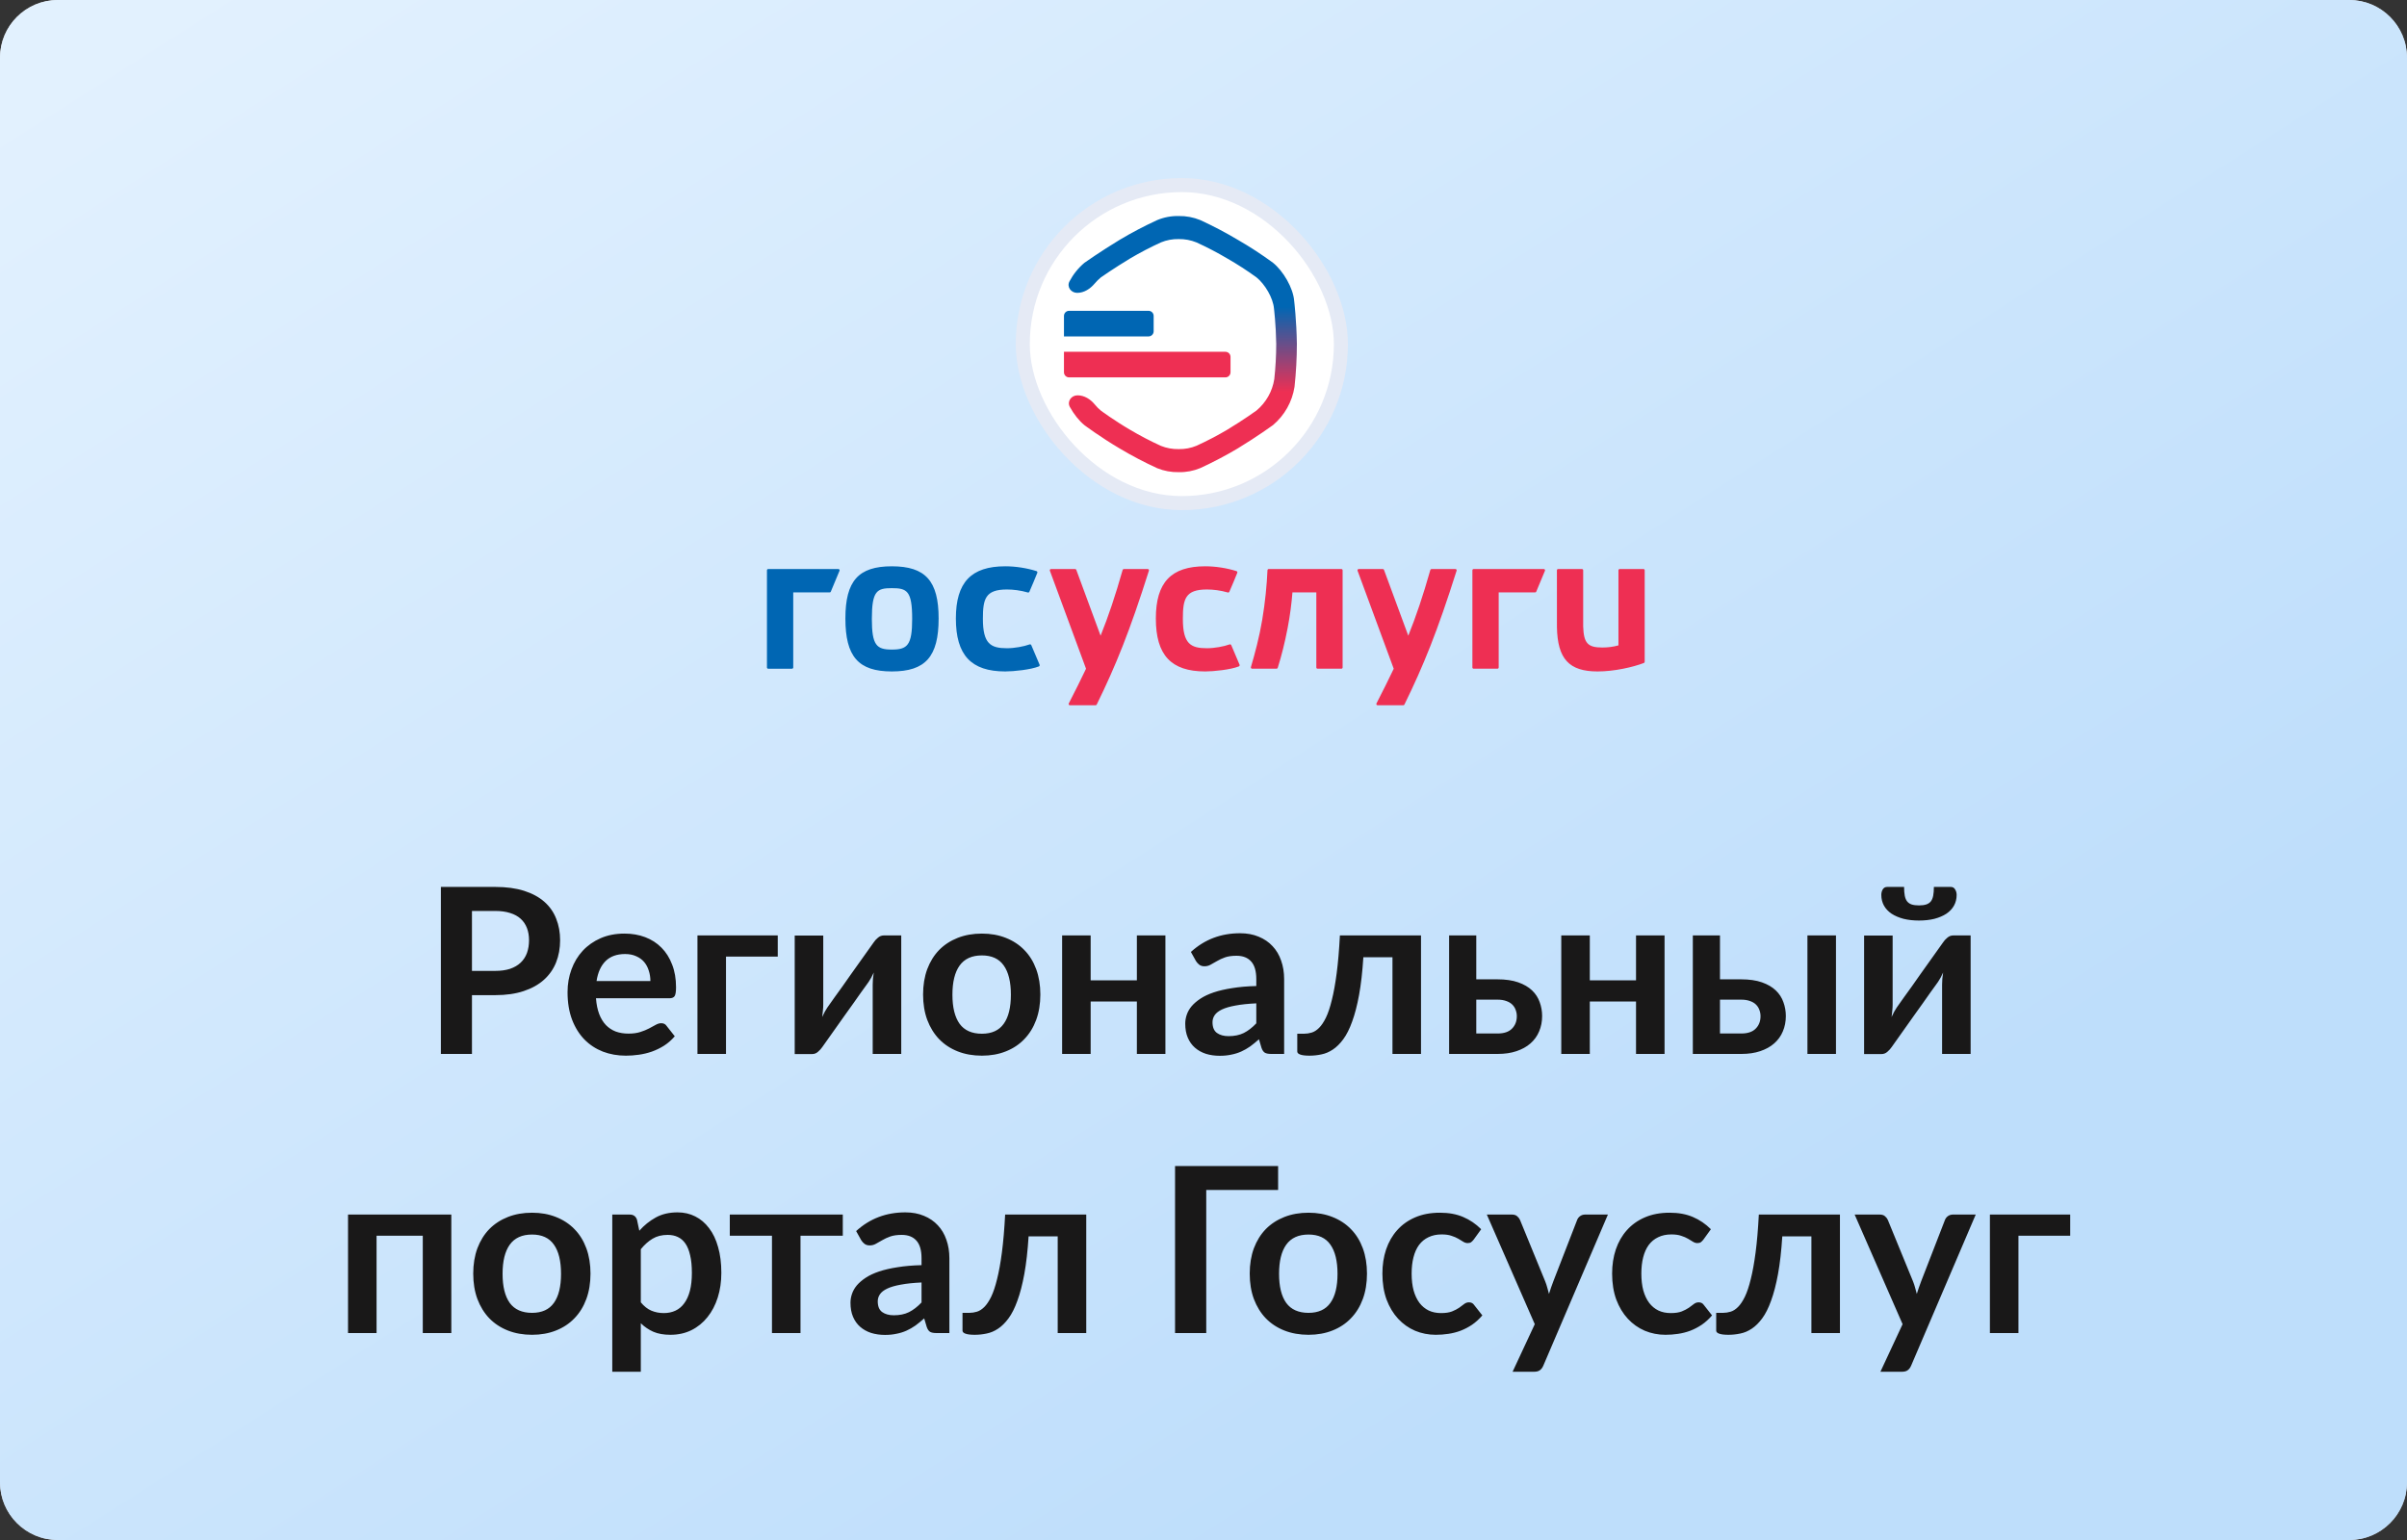
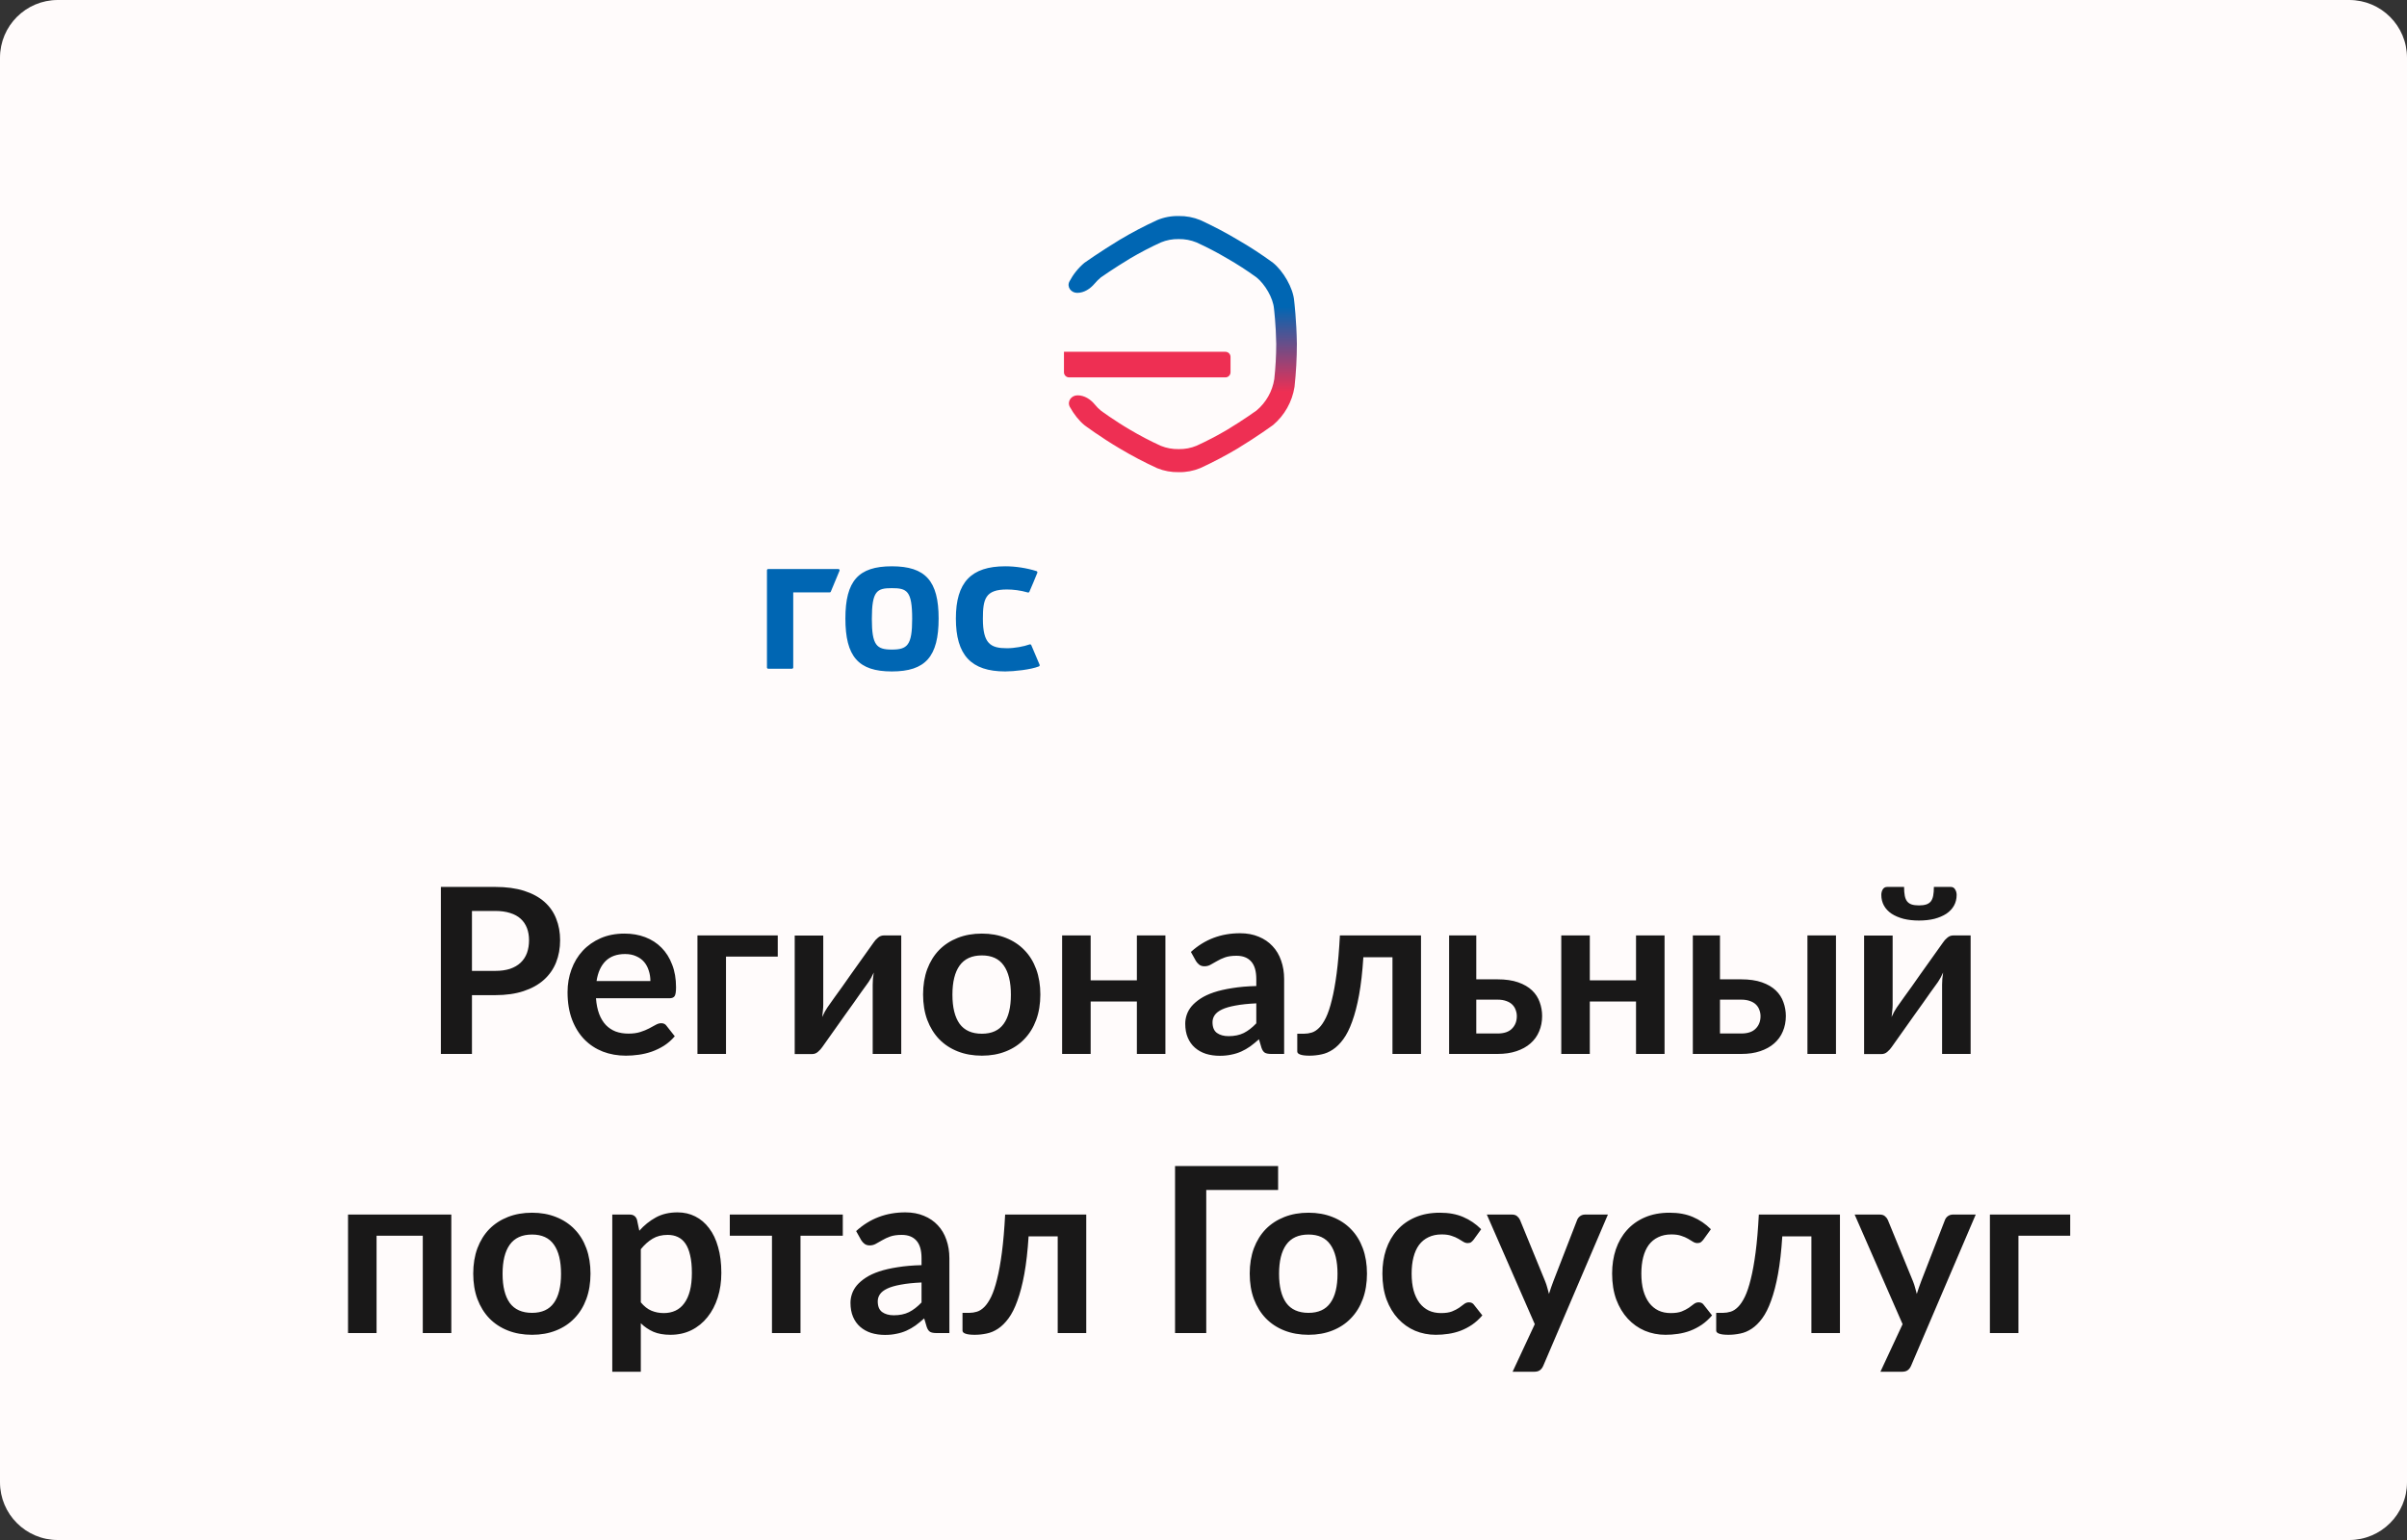
<svg xmlns="http://www.w3.org/2000/svg" width="500" height="320" viewBox="0 0 500 320" fill="none">
  <rect x="0" y="0" width="500" height="320" fill="#333333" stroke="none" />
  <path d="M0 12C0 5.373 5.373 0 12 0H488C494.627 0 500 5.373 500 12V308C500 314.627 494.627 320 488 320H12C5.373 320 0 314.627 0 308V12Z" fill="#FFFBFB" />
-   <path d="M0 12C0 5.373 5.373 0 12 0H488C494.627 0 500 5.373 500 12V308C500 314.627 494.627 320 488 320H12C5.373 320 0 314.627 0 308V12Z" fill="url(#paint0_linear_24_189)" fill-opacity="0.75" />
  <path d="M102.863 201.744C104.047 201.744 105.079 201.6 105.959 201.312C106.839 201.008 107.567 200.584 108.143 200.04C108.735 199.48 109.175 198.808 109.463 198.024C109.751 197.224 109.895 196.336 109.895 195.36C109.895 194.432 109.751 193.592 109.463 192.84C109.175 192.088 108.743 191.448 108.167 190.92C107.591 190.392 106.863 189.992 105.983 189.72C105.103 189.432 104.063 189.288 102.863 189.288H98.039V201.744H102.863ZM102.863 184.296C105.183 184.296 107.191 184.568 108.887 185.112C110.583 185.656 111.983 186.416 113.087 187.392C114.191 188.368 115.007 189.536 115.535 190.896C116.079 192.256 116.351 193.744 116.351 195.36C116.351 197.04 116.071 198.584 115.511 199.992C114.951 201.384 114.111 202.584 112.991 203.592C111.871 204.6 110.463 205.384 108.767 205.944C107.087 206.504 105.119 206.784 102.863 206.784H98.039V219H91.583V184.296H102.863ZM135.105 203.856C135.105 203.088 134.993 202.368 134.769 201.696C134.561 201.008 134.241 200.408 133.809 199.896C133.377 199.384 132.825 198.984 132.153 198.696C131.497 198.392 130.729 198.24 129.849 198.24C128.137 198.24 126.785 198.728 125.793 199.704C124.817 200.68 124.193 202.064 123.921 203.856H135.105ZM123.801 207.432C123.897 208.696 124.121 209.792 124.473 210.72C124.825 211.632 125.289 212.392 125.865 213C126.441 213.592 127.121 214.04 127.905 214.344C128.705 214.632 129.585 214.776 130.545 214.776C131.505 214.776 132.329 214.664 133.017 214.44C133.721 214.216 134.329 213.968 134.841 213.696C135.369 213.424 135.825 213.176 136.209 212.952C136.609 212.728 136.993 212.616 137.361 212.616C137.857 212.616 138.225 212.8 138.465 213.168L140.169 215.328C139.513 216.096 138.777 216.744 137.961 217.272C137.145 217.784 136.289 218.2 135.393 218.52C134.513 218.824 133.609 219.04 132.681 219.168C131.769 219.296 130.881 219.36 130.017 219.36C128.305 219.36 126.713 219.08 125.241 218.52C123.769 217.944 122.489 217.104 121.401 216C120.313 214.88 119.457 213.504 118.833 211.872C118.209 210.224 117.896 208.32 117.896 206.16C117.896 204.48 118.169 202.904 118.713 201.432C119.257 199.944 120.033 198.656 121.041 197.568C122.065 196.464 123.305 195.592 124.761 194.952C126.233 194.312 127.889 193.992 129.729 193.992C131.281 193.992 132.713 194.24 134.025 194.736C135.337 195.232 136.465 195.96 137.409 196.92C138.353 197.864 139.089 199.032 139.617 200.424C140.161 201.8 140.432 203.376 140.432 205.152C140.432 206.048 140.337 206.656 140.145 206.976C139.953 207.28 139.585 207.432 139.041 207.432H123.801ZM161.561 198.768H150.809V219H144.881V194.376H161.561V198.768ZM187.212 194.376V219H181.284V204.624C181.284 204.256 181.3 203.856 181.332 203.424C181.38 202.976 181.436 202.528 181.5 202.08C181.18 202.816 180.828 203.464 180.444 204.024C180.412 204.056 180.252 204.28 179.964 204.696C179.676 205.096 179.3 205.616 178.836 206.256C178.388 206.896 177.876 207.624 177.3 208.44C176.724 209.24 176.14 210.056 175.548 210.888C174.156 212.856 172.58 215.08 170.82 217.56C170.596 217.896 170.3 218.224 169.932 218.544C169.58 218.864 169.172 219.024 168.708 219.024H165.084V194.4H171.012V208.776C171.012 209.144 170.988 209.552 170.94 210C170.908 210.432 170.86 210.872 170.796 211.32C171.148 210.536 171.5 209.888 171.852 209.376C171.868 209.344 172.02 209.128 172.308 208.728C172.596 208.328 172.964 207.808 173.412 207.168C173.876 206.528 174.396 205.808 174.972 205.008C175.548 204.192 176.132 203.36 176.724 202.512C178.116 200.544 179.7 198.32 181.476 195.84C181.7 195.488 181.996 195.16 182.364 194.856C182.732 194.536 183.148 194.376 183.612 194.376H187.212ZM203.965 193.992C205.789 193.992 207.445 194.288 208.933 194.88C210.437 195.472 211.717 196.312 212.773 197.4C213.845 198.488 214.669 199.816 215.245 201.384C215.821 202.952 216.109 204.704 216.109 206.64C216.109 208.592 215.821 210.352 215.245 211.92C214.669 213.488 213.845 214.824 212.773 215.928C211.717 217.032 210.437 217.88 208.933 218.472C207.445 219.064 205.789 219.36 203.965 219.36C202.125 219.36 200.453 219.064 198.949 218.472C197.445 217.88 196.157 217.032 195.085 215.928C194.029 214.824 193.205 213.488 192.613 211.92C192.037 210.352 191.749 208.592 191.749 206.64C191.749 204.704 192.037 202.952 192.613 201.384C193.205 199.816 194.029 198.488 195.085 197.4C196.157 196.312 197.445 195.472 198.949 194.88C200.453 194.288 202.125 193.992 203.965 193.992ZM203.965 214.8C206.013 214.8 207.525 214.112 208.501 212.736C209.493 211.36 209.989 209.344 209.989 206.688C209.989 204.032 209.493 202.008 208.501 200.616C207.525 199.224 206.013 198.528 203.965 198.528C201.885 198.528 200.341 199.232 199.333 200.64C198.341 202.032 197.845 204.048 197.845 206.688C197.845 209.328 198.341 211.344 199.333 212.736C200.341 214.112 201.885 214.8 203.965 214.8ZM242.087 194.376V219H236.159V208.104H226.559V219H220.631V194.376H226.559V203.712H236.159V194.376H242.087ZM260.967 208.488C259.255 208.568 257.815 208.72 256.647 208.944C255.479 209.152 254.543 209.424 253.839 209.76C253.135 210.096 252.631 210.488 252.327 210.936C252.023 211.384 251.871 211.872 251.871 212.4C251.871 213.44 252.175 214.184 252.783 214.632C253.407 215.08 254.215 215.304 255.207 215.304C256.423 215.304 257.471 215.088 258.351 214.656C259.247 214.208 260.119 213.536 260.967 212.64V208.488ZM247.383 197.808C250.215 195.216 253.623 193.92 257.607 193.92C259.047 193.92 260.335 194.16 261.471 194.64C262.607 195.104 263.567 195.76 264.351 196.608C265.135 197.44 265.727 198.44 266.127 199.608C266.543 200.776 266.751 202.056 266.751 203.448V219H264.063C263.503 219 263.071 218.92 262.767 218.76C262.463 218.584 262.223 218.24 262.047 217.728L261.519 215.952C260.895 216.512 260.287 217.008 259.695 217.44C259.103 217.856 258.487 218.208 257.847 218.496C257.207 218.784 256.519 219 255.783 219.144C255.063 219.304 254.263 219.384 253.383 219.384C252.343 219.384 251.383 219.248 250.503 218.976C249.623 218.688 248.863 218.264 248.223 217.704C247.583 217.144 247.087 216.448 246.735 215.616C246.383 214.784 246.207 213.816 246.207 212.712C246.207 212.088 246.311 211.472 246.519 210.864C246.727 210.24 247.063 209.648 247.527 209.088C248.007 208.528 248.623 208 249.375 207.504C250.127 207.008 251.047 206.576 252.135 206.208C253.239 205.84 254.519 205.544 255.975 205.32C257.431 205.08 259.095 204.936 260.967 204.888V203.448C260.967 201.8 260.615 200.584 259.911 199.8C259.207 199 258.191 198.6 256.863 198.6C255.903 198.6 255.103 198.712 254.463 198.936C253.839 199.16 253.287 199.416 252.807 199.704C252.327 199.976 251.887 200.224 251.487 200.448C251.103 200.672 250.671 200.784 250.191 200.784C249.775 200.784 249.423 200.68 249.135 200.472C248.847 200.248 248.615 199.992 248.439 199.704L247.383 197.808ZM295.182 219H289.254V198.912H283.206C283.014 201.936 282.718 204.544 282.318 206.736C281.918 208.912 281.438 210.76 280.878 212.28C280.334 213.8 279.718 215.024 279.03 215.952C278.358 216.864 277.638 217.576 276.87 218.088C276.102 218.6 275.31 218.936 274.494 219.096C273.678 219.272 272.854 219.36 272.022 219.36C271.142 219.36 270.494 219.28 270.078 219.12C269.678 218.976 269.478 218.768 269.478 218.496V214.8H270.894C271.422 214.8 271.95 214.72 272.478 214.56C273.006 214.4 273.518 214.072 274.014 213.576C274.51 213.08 274.982 212.376 275.43 211.464C275.878 210.536 276.286 209.32 276.654 207.816C277.038 206.296 277.374 204.44 277.662 202.248C277.95 200.056 278.174 197.432 278.334 194.376H295.182V219ZM311.078 214.752C312.422 214.752 313.422 214.416 314.078 213.744C314.75 213.072 315.086 212.208 315.086 211.152C315.086 210.704 315.006 210.272 314.846 209.856C314.702 209.44 314.47 209.072 314.15 208.752C313.83 208.432 313.414 208.184 312.902 208.008C312.39 207.816 311.774 207.72 311.054 207.72H306.662V214.752H311.078ZM311.03 203.496C312.742 203.496 314.19 203.704 315.374 204.12C316.558 204.536 317.518 205.096 318.254 205.8C318.99 206.504 319.518 207.32 319.838 208.248C320.174 209.16 320.342 210.12 320.342 211.128C320.342 212.28 320.134 213.344 319.718 214.32C319.318 215.28 318.718 216.112 317.918 216.816C317.134 217.504 316.166 218.04 315.014 218.424C313.878 218.808 312.574 219 311.102 219H301.022V194.376H306.662V203.496H311.03ZM345.775 194.376V219H339.847V208.104H330.247V219H324.319V194.376H330.247V203.712H339.847V194.376H345.775ZM361.703 214.752C363.047 214.752 364.047 214.416 364.703 213.744C365.375 213.072 365.711 212.208 365.711 211.152C365.711 210.704 365.631 210.272 365.471 209.856C365.327 209.44 365.095 209.072 364.775 208.752C364.455 208.432 364.039 208.184 363.527 208.008C363.015 207.816 362.399 207.72 361.679 207.72H357.287V214.752H361.703ZM361.655 203.496C363.367 203.496 364.815 203.704 365.999 204.12C367.183 204.536 368.143 205.096 368.879 205.8C369.615 206.504 370.143 207.32 370.463 208.248C370.799 209.16 370.967 210.12 370.967 211.128C370.967 212.28 370.759 213.344 370.343 214.32C369.943 215.28 369.343 216.112 368.543 216.816C367.759 217.504 366.791 218.04 365.639 218.424C364.503 218.808 363.199 219 361.727 219H351.647V194.376H357.287V203.496H361.655ZM381.383 194.376V219H375.455V194.376H381.383ZM409.353 194.376V219H403.425V204.624C403.425 204.256 403.441 203.856 403.473 203.424C403.521 202.976 403.577 202.528 403.641 202.08C403.321 202.816 402.969 203.464 402.585 204.024C402.553 204.056 402.393 204.28 402.105 204.696C401.817 205.096 401.441 205.616 400.977 206.256C400.529 206.896 400.017 207.624 399.441 208.44C398.865 209.24 398.281 210.056 397.689 210.888C396.297 212.856 394.721 215.08 392.961 217.56C392.737 217.896 392.441 218.224 392.073 218.544C391.721 218.864 391.313 219.024 390.849 219.024H387.225V194.4H393.153V208.776C393.153 209.144 393.129 209.552 393.081 210C393.049 210.432 393.001 210.872 392.937 211.32C393.289 210.536 393.641 209.888 393.993 209.376C394.009 209.344 394.161 209.128 394.449 208.728C394.737 208.328 395.105 207.808 395.553 207.168C396.017 206.528 396.537 205.808 397.113 205.008C397.689 204.192 398.273 203.36 398.865 202.512C400.257 200.544 401.841 198.32 403.617 195.84C403.841 195.488 404.137 195.16 404.505 194.856C404.873 194.536 405.289 194.376 405.753 194.376H409.353ZM398.625 188.136C399.217 188.136 399.713 188.072 400.113 187.944C400.513 187.816 400.833 187.608 401.073 187.32C401.313 187.016 401.481 186.616 401.577 186.12C401.673 185.624 401.721 185.016 401.721 184.296H405.225C405.641 184.296 405.945 184.472 406.137 184.824C406.345 185.16 406.449 185.536 406.449 185.952C406.449 186.768 406.265 187.512 405.897 188.184C405.529 188.84 405.001 189.4 404.313 189.864C403.625 190.312 402.801 190.664 401.841 190.92C400.881 191.16 399.809 191.28 398.625 191.28C397.441 191.28 396.369 191.16 395.409 190.92C394.449 190.664 393.625 190.312 392.937 189.864C392.249 189.4 391.721 188.84 391.353 188.184C390.985 187.512 390.801 186.768 390.801 185.952C390.801 185.536 390.897 185.16 391.089 184.824C391.297 184.472 391.609 184.296 392.025 184.296H395.529C395.529 185.016 395.577 185.624 395.673 186.12C395.769 186.616 395.937 187.016 396.177 187.32C396.417 187.608 396.729 187.816 397.113 187.944C397.513 188.072 398.017 188.136 398.625 188.136ZM93.751 277H87.823V256.768H78.223V277H72.295V252.376H93.751V277ZM110.519 251.992C112.343 251.992 113.999 252.288 115.487 252.88C116.991 253.472 118.271 254.312 119.327 255.4C120.399 256.488 121.223 257.816 121.799 259.384C122.375 260.952 122.663 262.704 122.663 264.64C122.663 266.592 122.375 268.352 121.799 269.92C121.223 271.488 120.399 272.824 119.327 273.928C118.271 275.032 116.991 275.88 115.487 276.472C113.999 277.064 112.343 277.36 110.519 277.36C108.679 277.36 107.007 277.064 105.503 276.472C103.999 275.88 102.711 275.032 101.639 273.928C100.583 272.824 99.759 271.488 99.167 269.92C98.591 268.352 98.303 266.592 98.303 264.64C98.303 262.704 98.591 260.952 99.167 259.384C99.759 257.816 100.583 256.488 101.639 255.4C102.711 254.312 103.999 253.472 105.503 252.88C107.007 252.288 108.679 251.992 110.519 251.992ZM110.519 272.8C112.567 272.8 114.079 272.112 115.055 270.736C116.047 269.36 116.543 267.344 116.543 264.688C116.543 262.032 116.047 260.008 115.055 258.616C114.079 257.224 112.567 256.528 110.519 256.528C108.439 256.528 106.895 257.232 105.887 258.64C104.895 260.032 104.399 262.048 104.399 264.688C104.399 267.328 104.895 269.344 105.887 270.736C106.895 272.112 108.439 272.8 110.519 272.8ZM133.114 270.616C133.786 271.432 134.514 272.008 135.298 272.344C136.098 272.68 136.962 272.848 137.89 272.848C138.786 272.848 139.594 272.68 140.314 272.344C141.034 272.008 141.642 271.496 142.138 270.808C142.65 270.12 143.042 269.256 143.314 268.216C143.586 267.16 143.722 265.92 143.722 264.496C143.722 263.056 143.602 261.84 143.362 260.848C143.138 259.84 142.81 259.024 142.378 258.4C141.946 257.776 141.418 257.32 140.794 257.032C140.186 256.744 139.49 256.6 138.706 256.6C137.474 256.6 136.426 256.864 135.562 257.392C134.698 257.904 133.882 258.632 133.114 259.576V270.616ZM132.802 255.736C133.81 254.6 134.954 253.68 136.234 252.976C137.514 252.272 139.018 251.92 140.746 251.92C142.09 251.92 143.314 252.2 144.418 252.76C145.538 253.32 146.498 254.136 147.298 255.208C148.114 256.264 148.738 257.576 149.17 259.144C149.618 260.696 149.842 262.48 149.842 264.496C149.842 266.336 149.594 268.04 149.098 269.608C148.602 271.176 147.89 272.536 146.962 273.688C146.05 274.84 144.938 275.744 143.626 276.4C142.33 277.04 140.874 277.36 139.258 277.36C137.882 277.36 136.706 277.152 135.73 276.736C134.754 276.304 133.882 275.712 133.114 274.96V285.04H127.186V252.376H130.81C131.578 252.376 132.082 252.736 132.322 253.456L132.802 255.736ZM175.071 256.768H166.287V277H160.359V256.768H151.599V252.376H175.071V256.768ZM191.428 266.488C189.716 266.568 188.276 266.72 187.108 266.944C185.94 267.152 185.004 267.424 184.3 267.76C183.596 268.096 183.092 268.488 182.788 268.936C182.484 269.384 182.332 269.872 182.332 270.4C182.332 271.44 182.636 272.184 183.244 272.632C183.868 273.08 184.676 273.304 185.668 273.304C186.884 273.304 187.932 273.088 188.812 272.656C189.708 272.208 190.58 271.536 191.428 270.64V266.488ZM177.844 255.808C180.676 253.216 184.084 251.92 188.068 251.92C189.508 251.92 190.796 252.16 191.932 252.64C193.068 253.104 194.028 253.76 194.812 254.608C195.596 255.44 196.188 256.44 196.588 257.608C197.004 258.776 197.212 260.056 197.212 261.448V277H194.524C193.964 277 193.532 276.92 193.228 276.76C192.924 276.584 192.684 276.24 192.508 275.728L191.98 273.952C191.356 274.512 190.748 275.008 190.156 275.44C189.564 275.856 188.948 276.208 188.308 276.496C187.668 276.784 186.98 277 186.244 277.144C185.524 277.304 184.724 277.384 183.844 277.384C182.804 277.384 181.844 277.248 180.964 276.976C180.084 276.688 179.324 276.264 178.684 275.704C178.044 275.144 177.548 274.448 177.196 273.616C176.844 272.784 176.668 271.816 176.668 270.712C176.668 270.088 176.772 269.472 176.98 268.864C177.188 268.24 177.524 267.648 177.988 267.088C178.468 266.528 179.084 266 179.836 265.504C180.588 265.008 181.508 264.576 182.596 264.208C183.7 263.84 184.98 263.544 186.436 263.32C187.892 263.08 189.556 262.936 191.428 262.888V261.448C191.428 259.8 191.076 258.584 190.372 257.8C189.668 257 188.652 256.6 187.324 256.6C186.364 256.6 185.564 256.712 184.924 256.936C184.3 257.16 183.748 257.416 183.268 257.704C182.788 257.976 182.348 258.224 181.948 258.448C181.564 258.672 181.132 258.784 180.652 258.784C180.236 258.784 179.884 258.68 179.596 258.472C179.308 258.248 179.076 257.992 178.9 257.704L177.844 255.808ZM225.643 277H219.715V256.912H213.667C213.475 259.936 213.179 262.544 212.779 264.736C212.379 266.912 211.899 268.76 211.339 270.28C210.795 271.8 210.179 273.024 209.491 273.952C208.819 274.864 208.099 275.576 207.331 276.088C206.563 276.6 205.771 276.936 204.955 277.096C204.139 277.272 203.315 277.36 202.483 277.36C201.603 277.36 200.955 277.28 200.539 277.12C200.139 276.976 199.939 276.768 199.939 276.496V272.8H201.355C201.883 272.8 202.411 272.72 202.939 272.56C203.467 272.4 203.979 272.072 204.475 271.576C204.971 271.08 205.443 270.376 205.891 269.464C206.339 268.536 206.747 267.32 207.115 265.816C207.499 264.296 207.835 262.44 208.123 260.248C208.411 258.056 208.635 255.432 208.795 252.376H225.643V277ZM265.499 247.264H250.571V277H244.091V242.296H265.499V247.264ZM271.816 251.992C273.64 251.992 275.296 252.288 276.784 252.88C278.288 253.472 279.568 254.312 280.624 255.4C281.696 256.488 282.52 257.816 283.096 259.384C283.672 260.952 283.96 262.704 283.96 264.64C283.96 266.592 283.672 268.352 283.096 269.92C282.52 271.488 281.696 272.824 280.624 273.928C279.568 275.032 278.288 275.88 276.784 276.472C275.296 277.064 273.64 277.36 271.816 277.36C269.976 277.36 268.304 277.064 266.8 276.472C265.296 275.88 264.008 275.032 262.936 273.928C261.88 272.824 261.056 271.488 260.464 269.92C259.888 268.352 259.6 266.592 259.6 264.64C259.6 262.704 259.888 260.952 260.464 259.384C261.056 257.816 261.88 256.488 262.936 255.4C264.008 254.312 265.296 253.472 266.8 252.88C268.304 252.288 269.976 251.992 271.816 251.992ZM271.816 272.8C273.864 272.8 275.376 272.112 276.352 270.736C277.344 269.36 277.84 267.344 277.84 264.688C277.84 262.032 277.344 260.008 276.352 258.616C275.376 257.224 273.864 256.528 271.816 256.528C269.736 256.528 268.192 257.232 267.184 258.64C266.192 260.032 265.696 262.048 265.696 264.688C265.696 267.328 266.192 269.344 267.184 270.736C268.192 272.112 269.736 272.8 271.816 272.8ZM306.123 257.584C305.947 257.808 305.771 257.984 305.595 258.112C305.435 258.24 305.195 258.304 304.875 258.304C304.571 258.304 304.275 258.216 303.987 258.04C303.699 257.848 303.355 257.64 302.955 257.416C302.555 257.176 302.075 256.968 301.515 256.792C300.971 256.6 300.291 256.504 299.475 256.504C298.435 256.504 297.523 256.696 296.739 257.08C295.955 257.448 295.299 257.984 294.771 258.688C294.259 259.392 293.875 260.248 293.619 261.256C293.363 262.248 293.235 263.376 293.235 264.64C293.235 265.952 293.371 267.12 293.643 268.144C293.931 269.168 294.339 270.032 294.867 270.736C295.395 271.424 296.035 271.952 296.787 272.32C297.539 272.672 298.387 272.848 299.331 272.848C300.275 272.848 301.035 272.736 301.611 272.512C302.203 272.272 302.699 272.016 303.099 271.744C303.499 271.456 303.843 271.2 304.131 270.976C304.435 270.736 304.771 270.616 305.139 270.616C305.619 270.616 305.979 270.8 306.219 271.168L307.923 273.328C307.267 274.096 306.555 274.744 305.787 275.272C305.019 275.784 304.219 276.2 303.387 276.52C302.571 276.824 301.723 277.04 300.843 277.168C299.979 277.296 299.115 277.36 298.251 277.36C296.731 277.36 295.299 277.08 293.955 276.52C292.611 275.944 291.435 275.112 290.427 274.024C289.419 272.936 288.619 271.608 288.027 270.04C287.451 268.456 287.163 266.656 287.163 264.64C287.163 262.832 287.419 261.16 287.931 259.624C288.459 258.072 289.227 256.736 290.235 255.616C291.243 254.48 292.491 253.592 293.979 252.952C295.467 252.312 297.179 251.992 299.115 251.992C300.955 251.992 302.563 252.288 303.939 252.88C305.331 253.472 306.579 254.32 307.683 255.424L306.123 257.584ZM334.007 252.376L320.591 283.768C320.415 284.184 320.183 284.496 319.895 284.704C319.623 284.928 319.199 285.04 318.623 285.04H314.207L318.815 275.152L308.855 252.376H314.063C314.527 252.376 314.887 252.488 315.143 252.712C315.415 252.936 315.615 253.192 315.743 253.48L320.975 266.248C321.151 266.68 321.295 267.112 321.407 267.544C321.535 267.976 321.655 268.416 321.767 268.864C321.911 268.416 322.055 267.976 322.199 267.544C322.343 267.096 322.503 266.656 322.679 266.224L327.623 253.48C327.751 253.16 327.959 252.896 328.247 252.688C328.551 252.48 328.887 252.376 329.255 252.376H334.007ZM353.841 257.584C353.665 257.808 353.489 257.984 353.313 258.112C353.153 258.24 352.913 258.304 352.593 258.304C352.289 258.304 351.993 258.216 351.705 258.04C351.417 257.848 351.073 257.64 350.673 257.416C350.273 257.176 349.793 256.968 349.233 256.792C348.689 256.6 348.009 256.504 347.193 256.504C346.153 256.504 345.241 256.696 344.457 257.08C343.673 257.448 343.017 257.984 342.489 258.688C341.977 259.392 341.593 260.248 341.337 261.256C341.081 262.248 340.953 263.376 340.953 264.64C340.953 265.952 341.089 267.12 341.361 268.144C341.649 269.168 342.057 270.032 342.585 270.736C343.113 271.424 343.753 271.952 344.505 272.32C345.257 272.672 346.105 272.848 347.049 272.848C347.993 272.848 348.753 272.736 349.329 272.512C349.921 272.272 350.417 272.016 350.817 271.744C351.217 271.456 351.561 271.2 351.849 270.976C352.153 270.736 352.489 270.616 352.857 270.616C353.337 270.616 353.697 270.8 353.937 271.168L355.641 273.328C354.985 274.096 354.273 274.744 353.505 275.272C352.737 275.784 351.937 276.2 351.105 276.52C350.289 276.824 349.441 277.04 348.561 277.168C347.697 277.296 346.833 277.36 345.969 277.36C344.449 277.36 343.017 277.08 341.673 276.52C340.329 275.944 339.153 275.112 338.145 274.024C337.137 272.936 336.337 271.608 335.745 270.04C335.169 268.456 334.881 266.656 334.881 264.64C334.881 262.832 335.137 261.16 335.649 259.624C336.177 258.072 336.945 256.736 337.953 255.616C338.961 254.48 340.209 253.592 341.697 252.952C343.185 252.312 344.897 251.992 346.833 251.992C348.673 251.992 350.281 252.288 351.657 252.88C353.049 253.472 354.297 254.32 355.401 255.424L353.841 257.584ZM382.206 277H376.278V256.912H370.23C370.038 259.936 369.742 262.544 369.342 264.736C368.942 266.912 368.462 268.76 367.902 270.28C367.358 271.8 366.742 273.024 366.054 273.952C365.382 274.864 364.662 275.576 363.894 276.088C363.126 276.6 362.334 276.936 361.518 277.096C360.702 277.272 359.878 277.36 359.046 277.36C358.166 277.36 357.518 277.28 357.102 277.12C356.702 276.976 356.502 276.768 356.502 276.496V272.8H357.918C358.446 272.8 358.974 272.72 359.502 272.56C360.03 272.4 360.542 272.072 361.038 271.576C361.534 271.08 362.006 270.376 362.454 269.464C362.902 268.536 363.31 267.32 363.678 265.816C364.062 264.296 364.398 262.44 364.686 260.248C364.974 258.056 365.198 255.432 365.358 252.376H382.206V277ZM410.413 252.376L396.997 283.768C396.821 284.184 396.589 284.496 396.301 284.704C396.029 284.928 395.605 285.04 395.029 285.04H390.613L395.221 275.152L385.261 252.376H390.469C390.933 252.376 391.293 252.488 391.549 252.712C391.821 252.936 392.021 253.192 392.149 253.48L397.381 266.248C397.557 266.68 397.701 267.112 397.813 267.544C397.941 267.976 398.061 268.416 398.173 268.864C398.317 268.416 398.461 267.976 398.605 267.544C398.749 267.096 398.909 266.656 399.085 266.224L404.029 253.48C404.157 253.16 404.365 252.896 404.653 252.688C404.957 252.48 405.293 252.376 405.661 252.376H410.413ZM430.038 256.768H419.286V277H413.358V252.376H430.038V256.768Z" fill="#191818" />
-   <rect x="212.459" y="38.459" width="66.082" height="66.082" rx="33.041" fill="white" stroke="#E5EAF5" stroke-width="2.918" />
  <path d="M268.838 62.542C268.628 59.799 266.531 56.283 264.433 54.595C262.075 52.867 259.624 51.27 257.092 49.812C254.58 48.313 251.989 46.952 249.332 45.732C247.912 45.15 246.39 44.863 244.857 44.888C243.324 44.856 241.8 45.143 240.383 45.732C237.726 46.953 235.136 48.314 232.622 49.812C228.568 52.273 225.282 54.595 225.282 54.595C223.991 55.681 222.934 57.002 222.158 58.474C221.558 59.61 222.478 60.854 223.763 60.854C225.19 60.854 226.457 60.023 227.379 58.934C227.773 58.468 228.208 58.034 228.682 57.638C228.682 57.638 231.395 55.734 234.743 53.716C236.818 52.488 238.957 51.371 241.151 50.37C242.321 49.887 243.579 49.652 244.845 49.678C246.111 49.657 247.368 49.893 248.54 50.37C250.734 51.37 252.873 52.487 254.947 53.716C257.038 54.912 259.061 56.221 261.009 57.638C262.74 59.022 264.472 61.906 264.645 64.155C264.645 64.155 265.049 67.5 265.107 71.462C265.104 73.909 264.969 76.355 264.703 78.787C264.3 81.334 262.988 83.649 261.009 85.305C261.009 85.305 258.295 87.265 254.947 89.284C252.872 90.512 250.733 91.629 248.54 92.629C247.369 93.112 246.111 93.348 244.845 93.321C243.581 93.348 242.324 93.118 241.151 92.647C238.957 91.647 236.818 90.53 234.743 89.301C231.395 87.34 228.682 85.322 228.682 85.322C228.253 84.978 227.823 84.543 227.417 84.048C226.518 82.954 225.255 82.145 223.839 82.145C222.526 82.145 221.612 83.424 222.247 84.573C223.085 86.086 224.183 87.472 225.282 88.356C225.282 88.356 228.568 90.818 232.622 93.209C235.135 94.707 237.726 96.069 240.383 97.288C241.804 97.864 243.326 98.144 244.857 98.111C246.391 98.144 247.914 97.856 249.332 97.267C251.989 96.047 254.579 94.685 257.092 93.188C261.147 90.726 264.433 88.335 264.433 88.335C266.83 86.316 268.42 83.493 268.908 80.387C269.229 77.42 269.393 74.438 269.397 71.454C269.327 66.622 268.838 62.542 268.838 62.542Z" fill="url(#paint1_linear_24_189)" />
-   <path d="M221.015 65.646C221.015 65.058 221.491 64.582 222.079 64.582H238.58C239.168 64.582 239.645 65.058 239.645 65.646V68.84C239.645 69.428 239.168 69.904 238.58 69.904H221.015V65.646Z" fill="#0066B3" />
  <path d="M221.014 73.097H254.548C255.136 73.097 255.613 73.573 255.613 74.161V77.355C255.613 77.943 255.136 78.419 254.548 78.419H222.079C221.491 78.419 221.014 77.943 221.014 77.355V73.097Z" fill="#EE2F53" />
  <path d="M185.255 117.672C192.251 117.672 194.979 120.712 194.979 128.517C194.979 136.44 192.251 139.521 185.255 139.521C178.314 139.521 175.612 136.44 175.612 128.517C175.612 120.712 178.315 117.672 185.255 117.672ZM208.826 117.672C210.957 117.672 213.323 118.039 215.306 118.672C215.383 118.697 215.444 118.754 215.475 118.825C215.506 118.897 215.506 118.978 215.47 119.05C215.019 120.151 214.298 121.933 213.822 122.979C213.765 123.092 213.633 123.148 213.51 123.112C212.002 122.673 210.456 122.49 209.178 122.49C204.67 122.49 204.174 124.445 204.174 128.595C204.174 133.785 205.789 134.698 209.178 134.698C210.727 134.698 212.693 134.341 213.878 133.902C213.945 133.882 214.022 133.882 214.088 133.913C214.154 133.944 214.205 133.999 214.231 134.065L215.956 138.134C216.006 138.266 215.935 138.419 215.802 138.476C214.11 139.149 210.604 139.521 208.826 139.521C201.726 139.521 198.562 136.128 198.562 128.518C198.562 121.015 201.726 117.672 208.826 117.672ZM174.155 118.24C174.337 118.24 174.46 118.429 174.389 118.599L172.583 122.938C172.536 123.052 172.426 123.105 172.323 123.095C172.314 123.096 172.306 123.096 172.297 123.096H164.777V138.695C164.777 138.838 164.661 138.954 164.519 138.954H159.575C159.432 138.954 159.317 138.838 159.317 138.695V118.498C159.317 118.356 159.433 118.24 159.575 118.24H174.155ZM185.255 122.214C182.184 122.214 181.108 122.736 181.108 128.595C181.108 134.097 182.093 134.975 185.255 134.975C188.478 134.975 189.483 134.097 189.483 128.595C189.483 122.736 188.387 122.214 185.255 122.214Z" fill="#0066B3" />
-   <path d="M223.334 118.24C223.442 118.24 223.539 118.307 223.576 118.407L228.623 132.094C230.261 128.031 231.673 123.815 233.204 118.43C233.236 118.319 233.338 118.24 233.453 118.24H238.417C238.592 118.24 238.715 118.415 238.661 118.581C234.682 131.179 231.772 138.334 227.817 146.404C227.773 146.491 227.683 146.547 227.586 146.547H222.242C222.049 146.547 221.926 146.339 222.014 146.168C223.361 143.545 224.54 141.192 225.6 138.957L218.086 118.583C218.025 118.417 218.149 118.241 218.327 118.24H223.334ZM287.251 118.24C287.359 118.24 287.455 118.307 287.492 118.407L292.539 132.094C294.177 128.031 295.59 123.815 297.121 118.43C297.153 118.319 297.254 118.24 297.369 118.24H302.334C302.509 118.241 302.631 118.415 302.577 118.581C298.598 131.179 295.689 138.334 291.734 146.404C291.69 146.491 291.6 146.547 291.503 146.547H286.159C285.966 146.547 285.842 146.34 285.93 146.168C287.277 143.545 288.456 141.192 289.516 138.957L282.002 118.583C281.941 118.417 282.066 118.24 282.244 118.24H287.251ZM250.365 117.672C252.496 117.672 254.863 118.039 256.846 118.672C256.923 118.697 256.984 118.754 257.015 118.825C257.046 118.897 257.045 118.978 257.009 119.05C256.558 120.151 255.838 121.933 255.362 122.979C255.305 123.092 255.172 123.148 255.049 123.112C253.541 122.673 251.995 122.49 250.717 122.49C246.209 122.49 245.713 124.445 245.713 128.595C245.713 133.785 247.329 134.698 250.717 134.698C252.266 134.698 254.232 134.341 255.418 133.902C255.485 133.882 255.561 133.883 255.627 133.913C255.694 133.944 255.745 133.999 255.771 134.065L257.495 138.134C257.546 138.266 257.475 138.419 257.342 138.476C255.65 139.149 252.143 139.521 250.365 139.521C243.265 139.521 240.102 136.127 240.102 128.518C240.102 121.015 243.265 117.672 250.365 117.672ZM328.613 118.24C328.757 118.24 328.87 118.354 328.87 118.498V130.177C328.984 133.702 329.854 134.548 332.85 134.548C334.054 134.548 335.125 134.403 336.196 134.104V118.498C336.196 118.354 336.309 118.24 336.453 118.24H341.396C341.54 118.24 341.653 118.354 341.648 118.498V137.512C341.648 137.625 341.581 137.728 341.473 137.764C339.182 138.64 335.321 139.521 331.862 139.521C325.936 139.521 323.537 136.924 323.418 130.29C323.413 130.202 323.413 118.528 323.413 118.528V118.498C323.413 118.354 323.527 118.24 323.671 118.24H328.613ZM278.64 118.24C278.782 118.24 278.898 118.355 278.898 118.498V138.695C278.898 138.838 278.782 138.953 278.64 138.953H273.696C273.553 138.953 273.438 138.838 273.438 138.695V123.096H268.474C268.291 125.398 267.984 127.872 267.48 130.482C266.893 133.54 266.198 136.314 265.416 138.778C265.385 138.881 265.282 138.953 265.174 138.953H260.096C259.926 138.953 259.803 138.788 259.849 138.623C260.698 135.725 261.583 132.445 262.196 128.809C262.823 125.048 263.152 121.582 263.291 118.488C263.296 118.349 263.409 118.24 263.548 118.24H278.64ZM320.694 118.24C320.876 118.24 320.999 118.428 320.928 118.598L319.123 122.938C319.076 123.052 318.966 123.104 318.863 123.094C318.854 123.095 318.846 123.096 318.837 123.096H311.317V138.695C311.317 138.838 311.201 138.953 311.059 138.953H306.114C305.972 138.953 305.857 138.838 305.857 138.695V118.498C305.857 118.356 305.972 118.24 306.114 118.24H320.694Z" fill="#EE2F53" />
  <defs>
    <linearGradient id="paint0_linear_24_189" x1="18.75" y1="12.5" x2="286.514" y2="433.004" gradientUnits="userSpaceOnUse">
      <stop stop-color="#D8EDFF" />
      <stop offset="0.788" stop-color="#A8D4FB" />
    </linearGradient>
    <linearGradient id="paint1_linear_24_189" x1="245.291" y1="44.886" x2="245.291" y2="98.114" gradientUnits="userSpaceOnUse">
      <stop stop-color="#0066B3" />
      <stop offset="0.354" stop-color="#0066B3" />
      <stop offset="0.688" stop-color="#EE2F53" />
      <stop offset="1" stop-color="#EE2F53" />
    </linearGradient>
  </defs>
</svg>